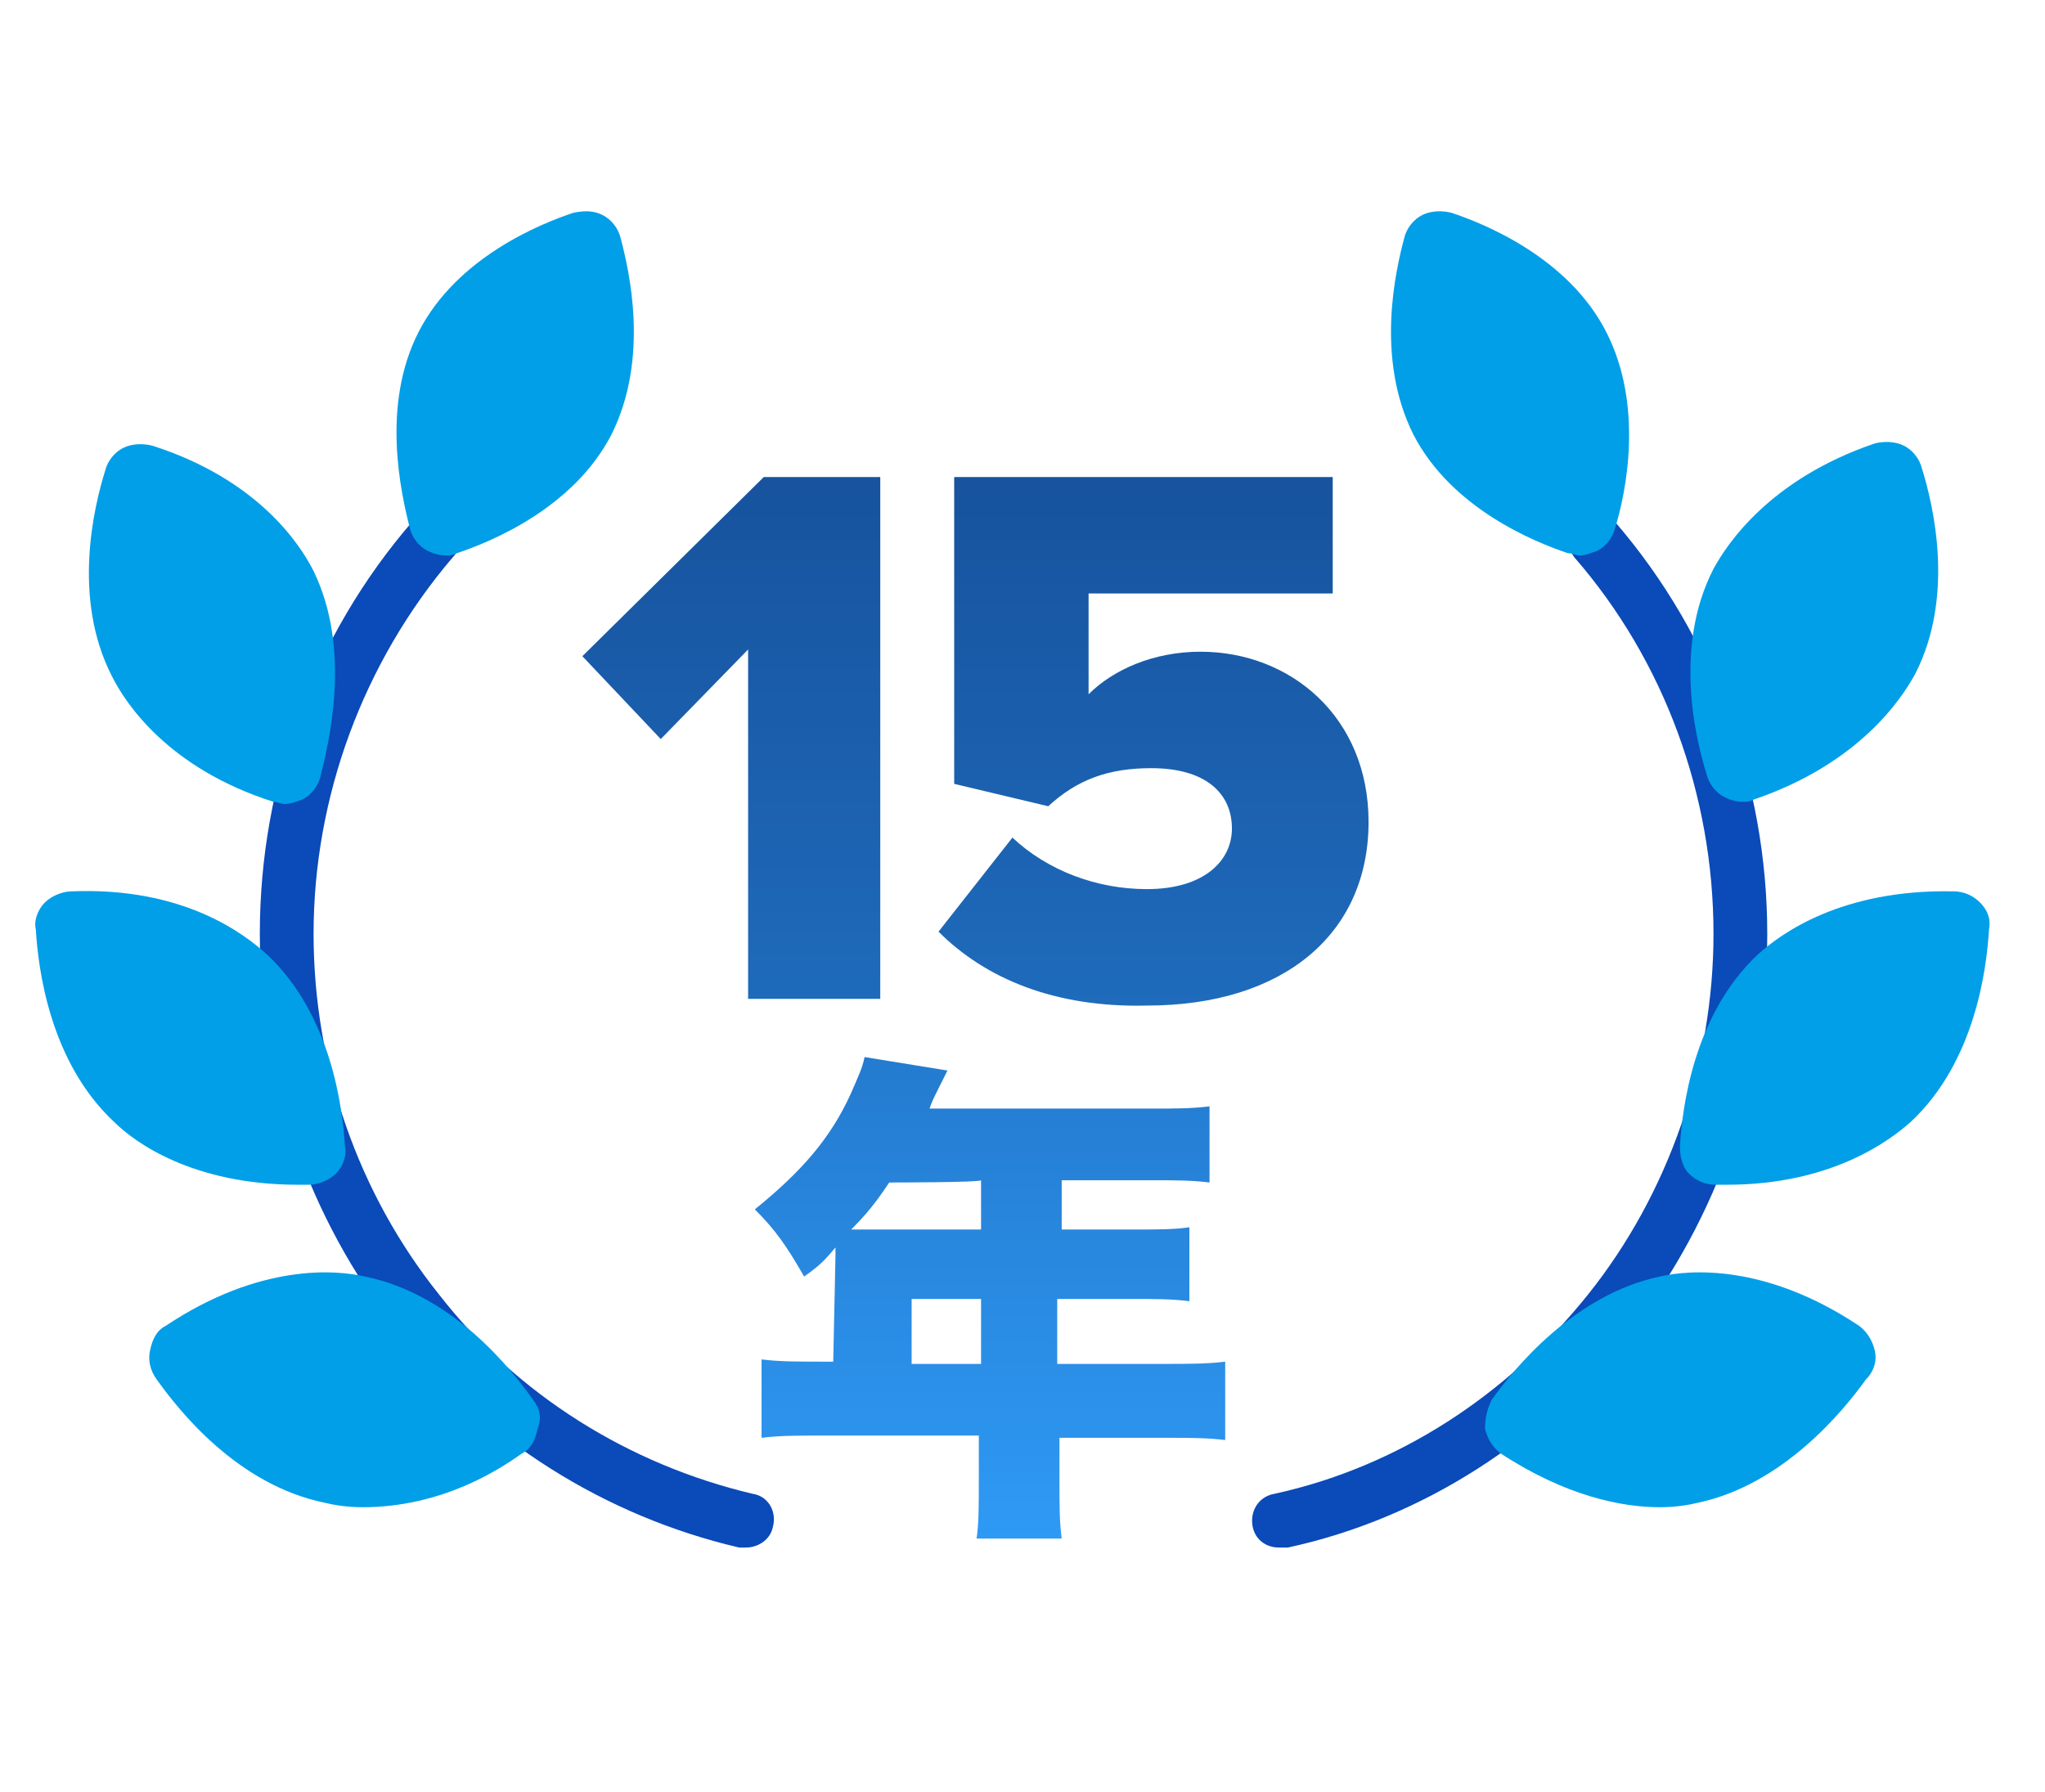
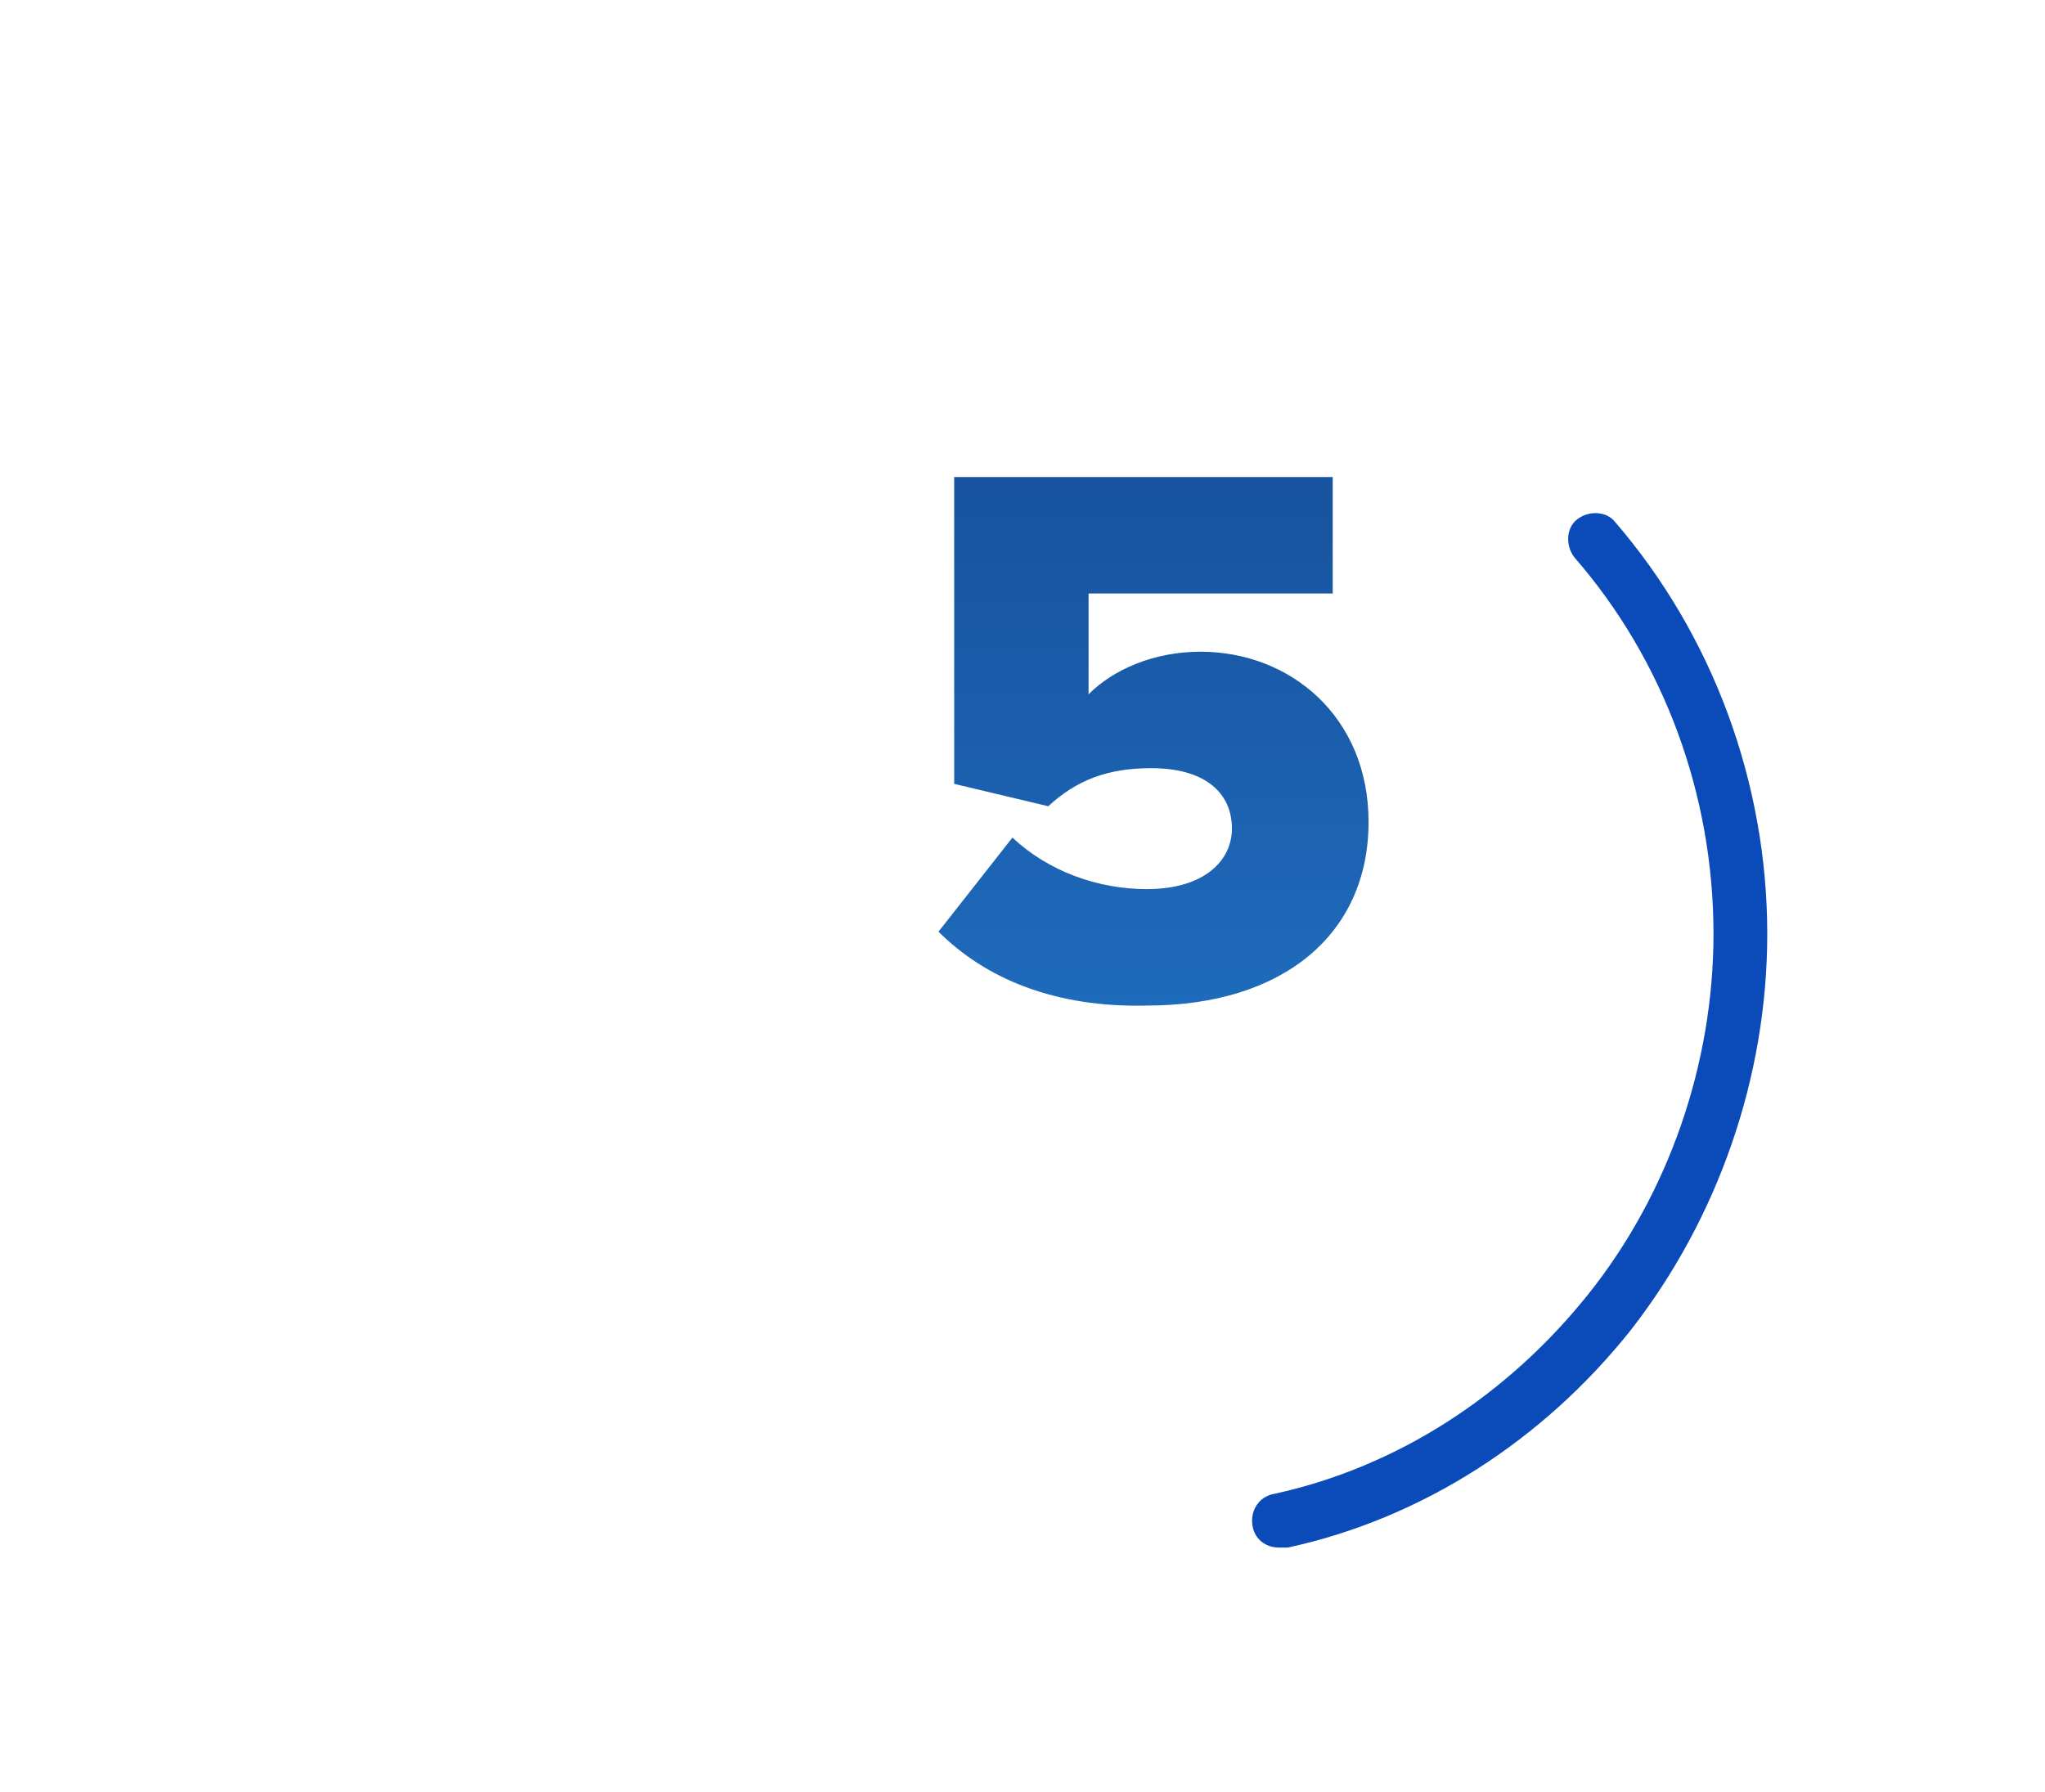
<svg xmlns="http://www.w3.org/2000/svg" version="1.1" id="Layer_1" x="0px" y="0px" viewBox="0 0 91.3 80" style="enable-background:new 0 0 91.3 80;" xml:space="preserve">
  <style type="text/css">
	.st0{fill:url(#SVGID_1_);}
	.st1{fill:url(#SVGID_00000090260167354654917500000006963408221059026306_);}
	.st2{fill:url(#SVGID_00000072962766221049197540000010397693395920090254_);}
	.st3{fill:#0A4AB9;}
	.st4{fill:#009FE8;}
</style>
  <g>
    <linearGradient id="SVGID_1_" gradientUnits="userSpaceOnUse" x1="32.728" y1="-26.4" x2="32.728" y2="79.909" gradientTransform="matrix(1 0 0 -1 0 82)">
      <stop offset="9.000000e-02" style="stop-color:#31A2FF" />
      <stop offset="0.89" style="stop-color:#144B94" />
    </linearGradient>
-     <path class="st0" d="M33.4,44.6V29l-3.9,4L26,29.3l8.1-8h5.2v23.3L33.4,44.6L33.4,44.6z" />
    <linearGradient id="SVGID_00000097498107141653851800000004826824243494454949_" gradientUnits="userSpaceOnUse" x1="51.498" y1="-26.4" x2="51.498" y2="79.909" gradientTransform="matrix(1 0 0 -1 0 82)">
      <stop offset="9.000000e-02" style="stop-color:#31A2FF" />
      <stop offset="0.89" style="stop-color:#144B94" />
    </linearGradient>
    <path style="fill:url(#SVGID_00000097498107141653851800000004826824243494454949_);" d="M41.9,41.6l3.3-4.2c1.6,1.5,3.8,2.3,6,2.3   c2.6,0,3.8-1.3,3.8-2.7c0-1.6-1.2-2.7-3.6-2.7c-1.9,0-3.3,0.5-4.6,1.7l-4.2-1V21.3h16.9v5.2H48.6V31c1.1-1.1,2.9-1.9,5-1.9   c4,0,7.5,2.9,7.5,7.6c0,5-3.8,8.2-9.9,8.2C47.1,45,44,43.7,41.9,41.6L41.9,41.6z" />
  </g>
  <linearGradient id="SVGID_00000149365469986782211600000006583222114136554430_" gradientUnits="userSpaceOnUse" x1="44.196" y1="-26.4" x2="44.196" y2="79.909" gradientTransform="matrix(1 0 0 -1 0 82)">
    <stop offset="0.32" style="stop-color:#31A2FF" />
    <stop offset="0.89" style="stop-color:#144B94" />
  </linearGradient>
-   <path style="fill:url(#SVGID_00000149365469986782211600000006583222114136554430_);" d="M37.3,56.1v-0.4c-0.5,0.6-0.7,0.8-1.4,1.3  c-0.8-1.4-1.3-2.1-2.2-3c2.1-1.7,3.4-3.2,4.3-5.2c0.3-0.7,0.5-1.1,0.6-1.6l3.7,0.6c-0.2,0.4-0.2,0.4-0.5,1c-0.1,0.2-0.2,0.4-0.3,0.7  h9.9c1.1,0,1.8,0,2.6-0.1v3.4c-0.8-0.1-1.5-0.1-2.6-0.1h-4v2.2h3.1c1.2,0,1.9,0,2.6-0.1v3.3C52.3,58,51.6,58,50.5,58h-3.3v2.9H52  c1.1,0,1.9,0,2.7-0.1v3.5c-0.8-0.1-1.6-0.1-2.7-0.1h-4.7V66c0,1.3,0,1.9,0.1,2.7h-3.8c0.1-0.7,0.1-1.4,0.1-2.8v-1.8h-7  c-1.1,0-1.9,0-2.7,0.1v-3.5c0.8,0.1,1.6,0.1,2.7,0.1h0.5L37.3,56.1L37.3,56.1z M39.7,52.8c-0.6,0.9-1,1.4-1.7,2.1c0.3,0,0.5,0,0.8,0  h5v-2.2C43.8,52.8,39.7,52.8,39.7,52.8z M43.8,60.9V58h-3.1v2.9H43.8z" />
  <g>
    <path class="st3" d="M57.1,69.1c-0.7,0-1.2-0.5-1.2-1.2c0-0.6,0.4-1.1,1-1.2c5.5-1.2,10.4-4.4,14-8.9c3.6-4.5,5.6-10.3,5.6-16.1   c0-6.2-2.2-12.2-6.2-16.8c-0.4-0.5-0.4-1.3,0.1-1.7c0.5-0.4,1.3-0.4,1.7,0.1l0,0c4.4,5.1,6.8,11.7,6.8,18.4   c0,6.4-2.2,12.7-6.1,17.7c-3.9,4.9-9.3,8.4-15.3,9.7C57.3,69.1,57.2,69.1,57.1,69.1L57.1,69.1L57.1,69.1z" />
-     <path class="st4" d="M85.8,20.9c-0.1-0.4-0.4-0.8-0.8-1c-0.4-0.2-0.9-0.2-1.3-0.1c-4.7,1.6-6.6,4.5-7.2,5.6   c-1.8,3.5-0.8,7.6-0.3,9.2c0.1,0.4,0.4,0.8,0.8,1c0.2,0.1,0.5,0.2,0.8,0.2c0.2,0,0.3,0,0.5-0.1c4.7-1.6,6.6-4.5,7.2-5.6   C87.3,26.6,86.3,22.5,85.8,20.9C85.8,20.9,85.8,20.9,85.8,20.9z M88.4,40.3c-0.3-0.3-0.7-0.5-1.2-0.5c-5-0.1-7.7,1.9-8.7,2.8   c-2.9,2.7-3.4,6.9-3.5,8.6c0,0.4,0.1,0.9,0.4,1.2c0.3,0.3,0.7,0.5,1.2,0.5c0.2,0,0.3,0,0.5,0c4.7,0,7.3-2,8.2-2.8   c2.9-2.7,3.4-6.9,3.5-8.6C88.9,41,88.7,40.6,88.4,40.3L88.4,40.3L88.4,40.3z M83.7,60.3c-0.1-0.4-0.3-0.8-0.7-1.1   c-4.2-2.8-7.6-2.5-8.9-2.2c-3.8,0.8-6.5,4.1-7.5,5.5c-0.2,0.4-0.3,0.8-0.3,1.3c0.1,0.4,0.3,0.8,0.7,1.1c2.9,1.9,5.4,2.4,7.1,2.4   c0.7,0,1.3-0.1,1.7-0.2c3.8-0.8,6.5-4.1,7.5-5.5C83.7,61.2,83.8,60.7,83.7,60.3C83.7,60.3,83.7,60.3,83.7,60.3z M71.7,14.8   c-1.7-3.3-5.4-4.8-6.9-5.3c-0.4-0.1-0.9-0.1-1.3,0.1c-0.4,0.2-0.7,0.6-0.8,1c-0.4,1.5-1.3,5.4,0.4,8.8c1.7,3.3,5.4,4.8,6.9,5.3   c0.2,0,0.3,0.1,0.5,0.1c0.3,0,0.5-0.1,0.8-0.2c0.4-0.2,0.7-0.6,0.8-1C72.6,22,73.4,18.1,71.7,14.8L71.7,14.8L71.7,14.8z" />
  </g>
  <g>
-     <path class="st3" d="M33.3,69.1c-0.1,0-0.2,0-0.3,0c-6-1.4-11.4-4.8-15.3-9.7c-3.9-5-6.1-11.2-6.1-17.7c0-6.8,2.4-13.3,6.8-18.4   c0.4-0.5,1.2-0.6,1.7-0.1l0,0c0.5,0.4,0.6,1.2,0.1,1.7c-4,4.7-6.2,10.7-6.2,16.8c0,5.9,2,11.6,5.6,16.1c3.5,4.5,8.5,7.6,14,8.9   c0.7,0.1,1.1,0.8,0.9,1.5C34.4,68.7,33.9,69.1,33.3,69.1L33.3,69.1L33.3,69.1z" />
-     <path class="st4" d="M11.9,42.6c-1-0.9-3.7-3-8.7-2.8c-0.4,0-0.9,0.2-1.2,0.5c-0.3,0.3-0.5,0.8-0.4,1.2c0.1,1.7,0.6,5.9,3.5,8.6   c0.9,0.9,3.5,2.8,8.2,2.8c0.2,0,0.3,0,0.5,0c0.4,0,0.9-0.2,1.2-0.5c0.3-0.3,0.5-0.8,0.4-1.2C15.3,49.5,14.8,45.3,11.9,42.6   L11.9,42.6z M23.8,62.5c-1-1.4-3.6-4.7-7.5-5.5l0,0c-1.3-0.3-4.7-0.6-8.9,2.2c-0.4,0.2-0.6,0.6-0.7,1.1c-0.1,0.4,0,0.9,0.3,1.3   c1,1.4,3.6,4.7,7.5,5.5c0.4,0.1,1,0.2,1.7,0.2c1.7,0,4.3-0.4,7.1-2.4c0.4-0.2,0.6-0.6,0.7-1.1C24.2,63.3,24.1,62.9,23.8,62.5   L23.8,62.5z M14,25.5c-0.6-1.2-2.5-4.1-7.2-5.6c-0.4-0.1-0.9-0.1-1.3,0.1c-0.4,0.2-0.7,0.6-0.8,1c-0.5,1.6-1.5,5.7,0.3,9.2   c0.6,1.2,2.5,4.1,7.2,5.6c0.2,0,0.3,0.1,0.5,0.1c0.3,0,0.5-0.1,0.8-0.2c0.4-0.2,0.7-0.6,0.8-1C14.7,33.1,15.7,29,14,25.5   C14,25.5,14,25.5,14,25.5z M27.7,10.6c-0.1-0.4-0.4-0.8-0.8-1c-0.4-0.2-0.8-0.2-1.3-0.1c-1.5,0.5-5.2,2-6.9,5.3   c-1.7,3.3-0.8,7.2-0.4,8.8c0.1,0.4,0.4,0.8,0.8,1c0.2,0.1,0.5,0.2,0.8,0.2c0.2,0,0.3,0,0.5-0.1c1.5-0.5,5.2-2,6.9-5.3   C29,16,28.1,12.1,27.7,10.6L27.7,10.6z" />
-   </g>
+     </g>
</svg>